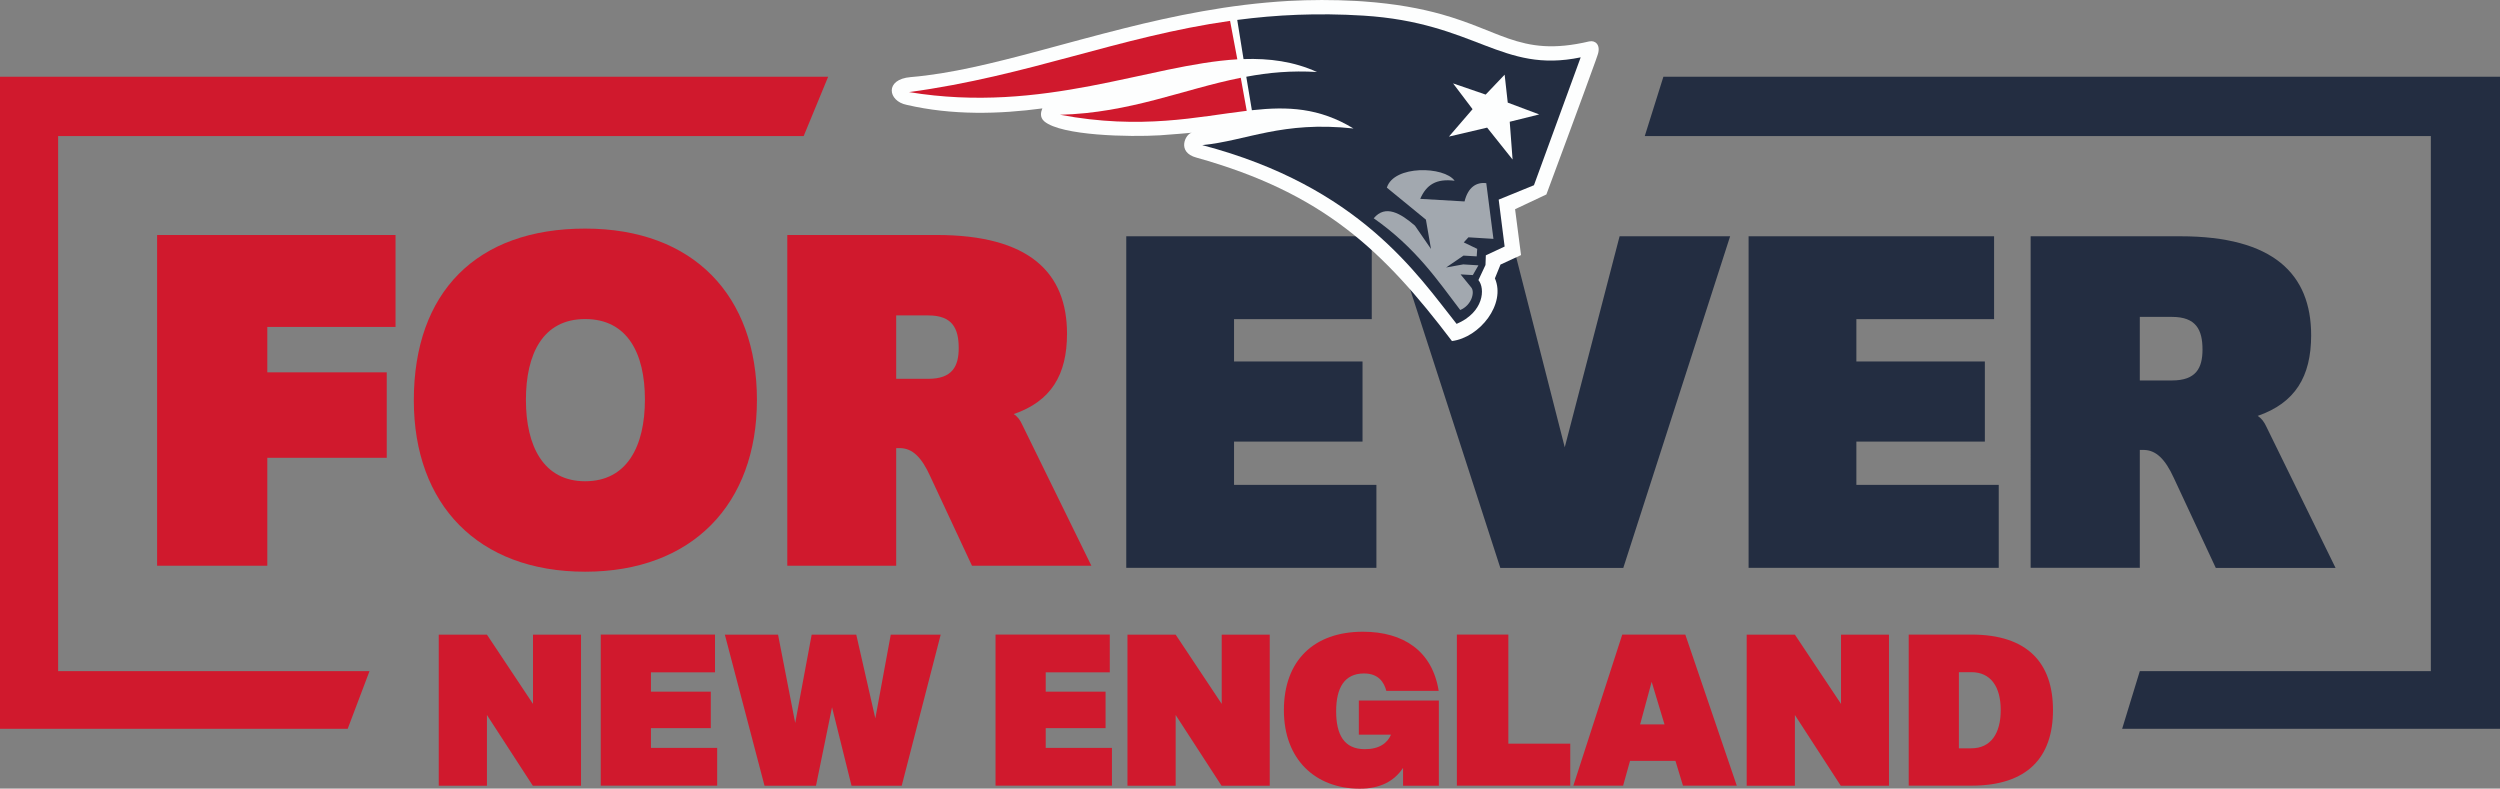
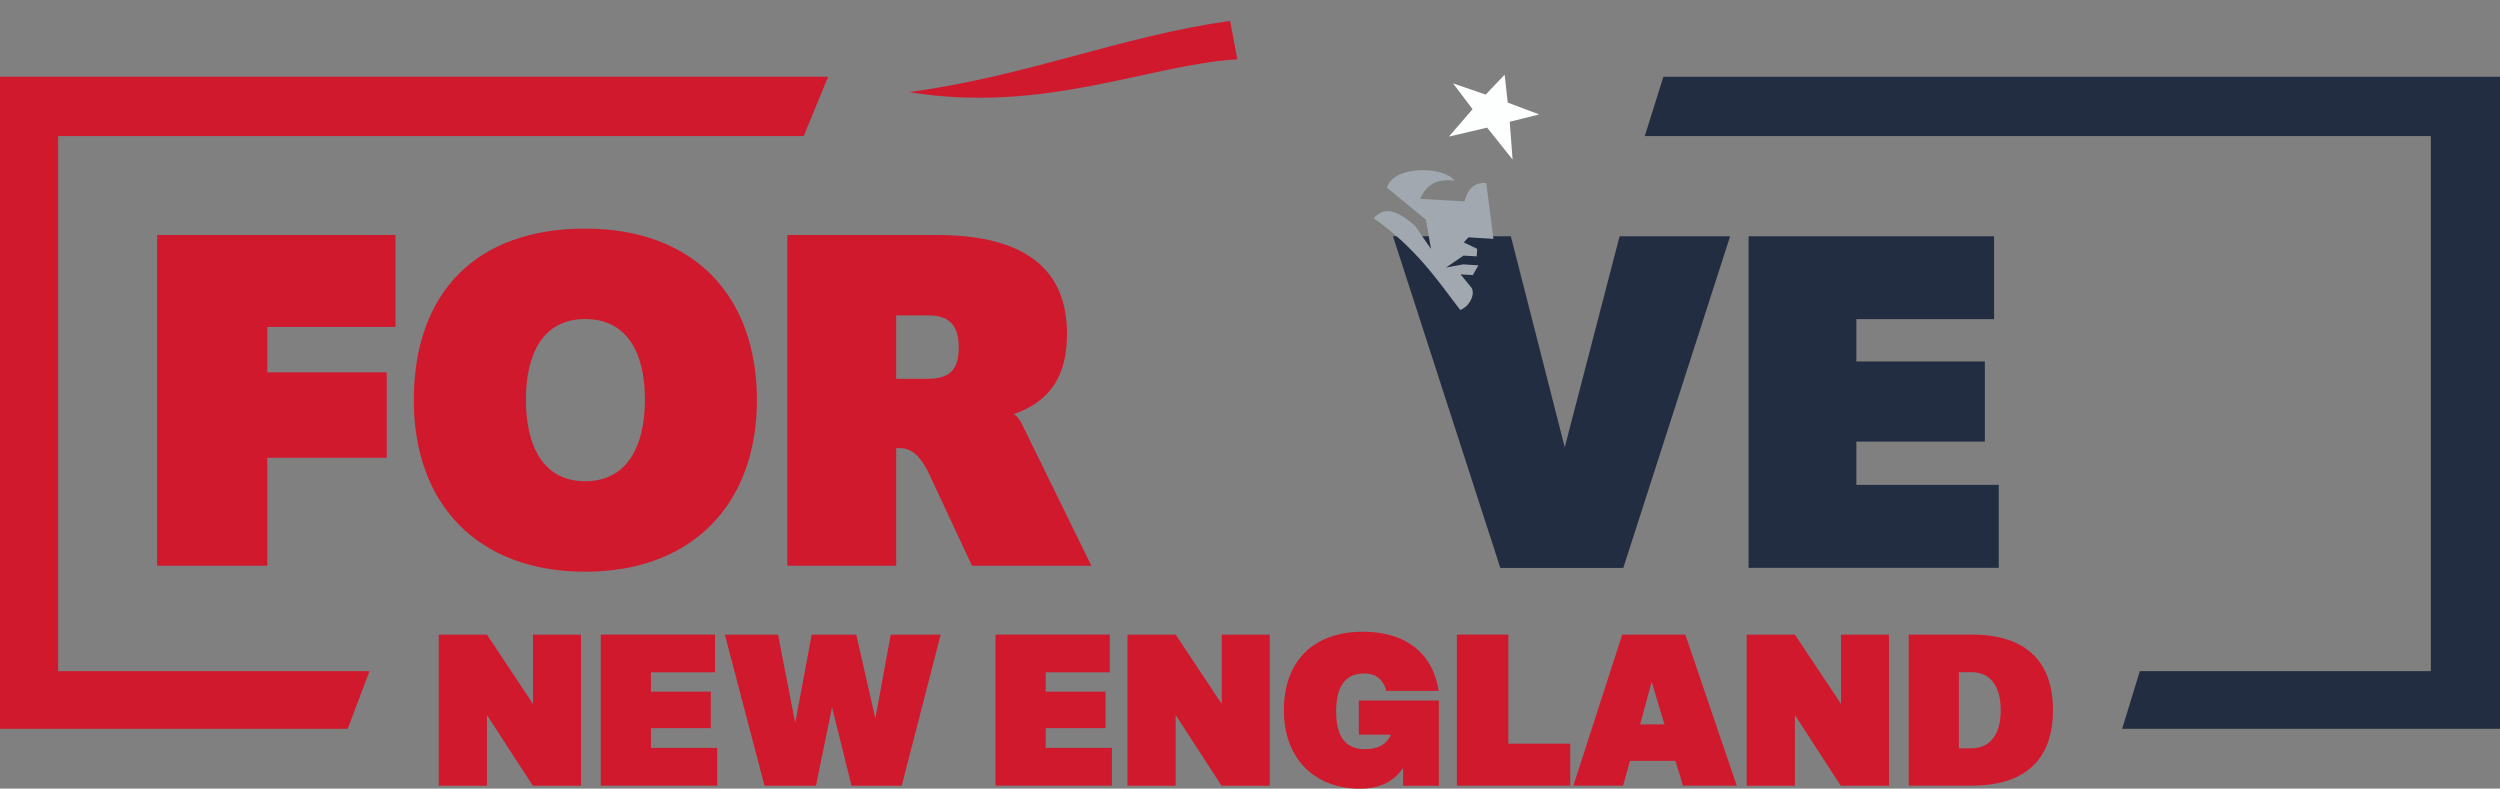
<svg xmlns="http://www.w3.org/2000/svg" id="Layer_2" data-name="Layer 2" viewBox="0 0 289.92 91.45">
  <rect x="0" y="0" width="289.92" height="91.45" fill="#808080" stroke="none" />
  <defs>
    <style>      .cls-1 {        fill: #fdfefe;      }      .cls-2 {        fill: #d0192d;      }      .cls-3 {        fill: #232d41;      }      .cls-4 {        fill: #a2a8af;      }    </style>
  </defs>
  <g id="Layer_1-2" data-name="Layer 1">
    <g>
      <g>
        <path class="cls-2" d="M61.81,73.6h5.57v17.52h-5.59l-5.32-8.2v8.2h-5.59v-17.52h5.59l5.34,8.03v-8.03Z" />
        <path class="cls-2" d="M69.67,91.11v-17.52h13.25v4.38h-7.43v2.24h6.94v4.23h-6.94v2.29h7.68v4.38h-13.5Z" />
        <path class="cls-2" d="M103.3,73.6h5.79l-4.52,17.52h-5.82l-2.26-9.1-1.86,9.1h-5.97l-4.6-17.52h6.17l1.99,10.24,1.91-10.24h5.17l2.21,9.71,1.79-9.71Z" />
        <path class="cls-2" d="M115.45,91.11v-17.52h13.25v4.38h-7.43v2.24h6.94v4.23h-6.94v2.29h7.68v4.38h-13.5Z" />
        <path class="cls-2" d="M141.68,73.6h5.57v17.52h-5.59l-5.32-8.2v8.2h-5.59v-17.52h5.59l5.34,8.03v-8.03Z" />
        <path class="cls-2" d="M157.59,81.24h9.27v9.88h-4.15v-2.07c-1.04,1.56-2.66,2.41-5.02,2.41-5.12,0-8.8-3.36-8.8-9.1s3.46-9.1,9.17-9.1c4.7,0,8.05,2.24,8.78,6.86h-6.07c-.27-1.02-.92-2.02-2.59-2.02-2.29,0-3.23,1.7-3.23,4.38s.89,4.4,3.33,4.4c1.69,0,2.61-.71,3.03-1.68h-3.73v-3.97Z" />
        <path class="cls-2" d="M168.95,91.11v-17.52h5.97v12.65h7.18v4.87h-13.15Z" />
        <path class="cls-2" d="M195.17,91.11l-.87-2.87h-5.27l-.8,2.87h-5.77l5.67-17.52h7.31l5.97,17.52h-6.24Zm-2.14-7.1l-1.49-4.94-1.34,4.94h2.83Z" />
        <path class="cls-2" d="M213.49,73.6h5.57v17.52h-5.59l-5.32-8.2v8.2h-5.59v-17.52h5.59l5.35,8.03v-8.03Z" />
        <path class="cls-2" d="M221.35,91.11v-17.52h7.28c6.54,0,9.45,3.33,9.45,8.76s-2.91,8.76-9.45,8.76h-7.28Zm5.82-4.33h1.44c2.24,0,3.41-1.7,3.41-4.43s-1.17-4.4-3.41-4.4h-1.44v8.83Z" />
      </g>
      <g>
        <path class="cls-2" d="M45.86,37.91h-14.86v5.27h13.85v9.91h-13.85v12.52h-12.78s0,0,0,0V27.25h27.65v10.65Z" />
        <path class="cls-2" d="M47.99,46.43c0-12.57,7.3-19.92,19.87-19.92s19.92,7.78,19.92,19.87-7.51,19.92-19.92,19.92-19.87-7.78-19.87-19.87Zm26.8-.11c0-5.33-2.02-9.32-6.93-9.32s-6.87,4.05-6.87,9.38,2.02,9.43,6.87,9.43,6.93-4.05,6.93-9.48Z" />
        <path class="cls-2" d="M126.57,65.61h-13.85l-4.85-10.39c-1.01-2.24-2.08-3.2-3.41-3.25h-.53v13.64h-12.63V27.25h17.31c10.76,0,15.13,4.37,15.13,11.45,0,4.79-1.86,7.83-6.18,9.32,.43,.27,.75,.69,1.01,1.28l7.99,16.3Zm-22.64-29.03v7.35h3.73c2.77,0,3.52-1.44,3.52-3.57,0-2.29-.75-3.78-3.52-3.78h-3.73Z" />
      </g>
      <g>
-         <path class="cls-3" d="M130.61,65.86V27.4h28.47v9.61h-15.97v4.91h14.9v9.29h-14.9v5.02h16.51v9.62h-29.01Z" />
        <path class="cls-3" d="M202.78,65.86V27.4h28.47v9.61h-15.97v4.91h14.9v9.29h-14.9v5.02h16.51v9.62h-29.01Z" />
        <path class="cls-3" d="M187.82,27.4h12.82l-12.39,38.46h-14.26l-12.45-38.46h13.67l6.25,24.47,6.36-24.47Z" />
-         <path class="cls-3" d="M270.85,65.86h-13.89l-4.86-10.42c-1.02-2.24-2.08-3.21-3.42-3.26h-.53v13.67h-12.66V27.4h17.36c10.79,0,15.17,4.38,15.17,11.48,0,4.81-1.87,7.85-6.2,9.35,.43,.27,.75,.69,1.02,1.28l8.01,16.35Zm-22.7-29.11v7.37h3.74c2.78,0,3.53-1.44,3.53-3.58,0-2.3-.75-3.79-3.53-3.79h-3.74Z" />
      </g>
      <polygon class="cls-2" points="0 8.9 0 84.52 40.32 84.52 42.85 77.83 6.74 77.83 6.74 15.78 93.2 15.78 96.04 8.9 0 8.9" />
      <polygon class="cls-3" points="192.9 8.9 190.74 15.78 281.9 15.78 281.9 77.83 248.15 77.83 246.1 84.52 289.92 84.52 289.92 8.9 192.9 8.9" />
      <g>
-         <path class="cls-1" d="M184.35,4.79c-4.22,1-6.79,.58-9.42-.32-2.21-.77-4.46-1.88-7.75-2.81-2.37-.66-5.28-1.23-9.11-1.5-.27-.02-.53-.03-.8-.05-2.68-.15-5.31-.14-7.88,0-3.42,.2-6.75,.62-9.97,1.2-3.1,.55-6.1,1.23-9.01,1.96-3.43,.86-6.73,1.77-9.89,2.62-5.34,1.43-10.32,2.67-14.91,3.05-3.05,.25-2.65,2.79-.46,3.22,5.29,1.23,10.74,1.08,15.73,.41-.17,.4-.33,1.02,.22,1.5,1.98,1.68,9.93,1.83,13.42,1.62,1.18-.07,3.71-.3,3.71-.3-.72,.07-1.85,2.26,.53,2.89,14.73,4.12,21.66,10.78,29.62,21.27,3.23-.41,6.28-4.3,4.98-7.27l.65-1.6,2.38-1.1-.69-5.32,3.63-1.71s4.57-12.29,5.73-15.56c.13-.37,.22-.63,.25-.73,.33-1.11-.36-1.6-.97-1.46Z" />
        <path class="cls-2" d="M143.49,6.88c-10.21,.6-22.47,6.37-38.07,3.8,13.83-1.87,24.37-6.44,37.23-8.26l.84,4.46Z" />
-         <path class="cls-3" d="M145.19,12.78c4.14-.45,7.79-.3,11.77,2.12-8.3-.9-12.36,1.42-17.54,1.93,18.28,4.8,24.97,15.05,29.5,20.73,3.17-1.35,3.34-4.1,2.53-5.08l.82-1.75,.04-1.12,2.18-1.02-.69-5.44,4.09-1.67,5.42-14.83c-9.18,1.91-12.15-4.03-25.22-4.84-5.32-.33-10.11-.09-14.61,.5l.73,4.54c3.01-.1,5.84,.28,8.52,1.5-2.95-.18-5.61,.06-8.2,.55l.65,3.89Z" />
-         <path class="cls-2" d="M144.59,12.85c-5.65,.67-12.2,2.24-21.66,.46,8.15-.22,14.25-2.95,20.96-4.29l.69,3.83Z" />
        <path class="cls-4" d="M159.29,25.3c4.94,3.46,7.48,7.29,10.05,10.65,1.31-.54,1.72-2.06,1.29-2.6l-1.25-1.53,1.42,.08,.65-1.13-1.76-.11-1.99,.36,2.02-1.38,1.53,.09,.06-.87-1.56-.75,.54-.59,2.9,.18-.83-6.46c-1.14-.14-2.11,.46-2.52,2.12l-5.14-.3c.72-1.64,1.85-2.37,3.99-2.1-1.2-1.68-7.04-1.84-7.86,.8l4.53,3.71,.59,3.4-1.86-2.7c-1.67-1.45-3.43-2.47-4.77-.87Z" />
        <polygon class="cls-1" points="174.49 8.66 174.85 11.9 178.5 13.27 175.08 14.12 175.41 18.5 172.46 14.8 168.03 15.84 170.77 12.66 168.51 9.67 172.29 10.97 174.49 8.66" />
      </g>
    </g>
  </g>
</svg>